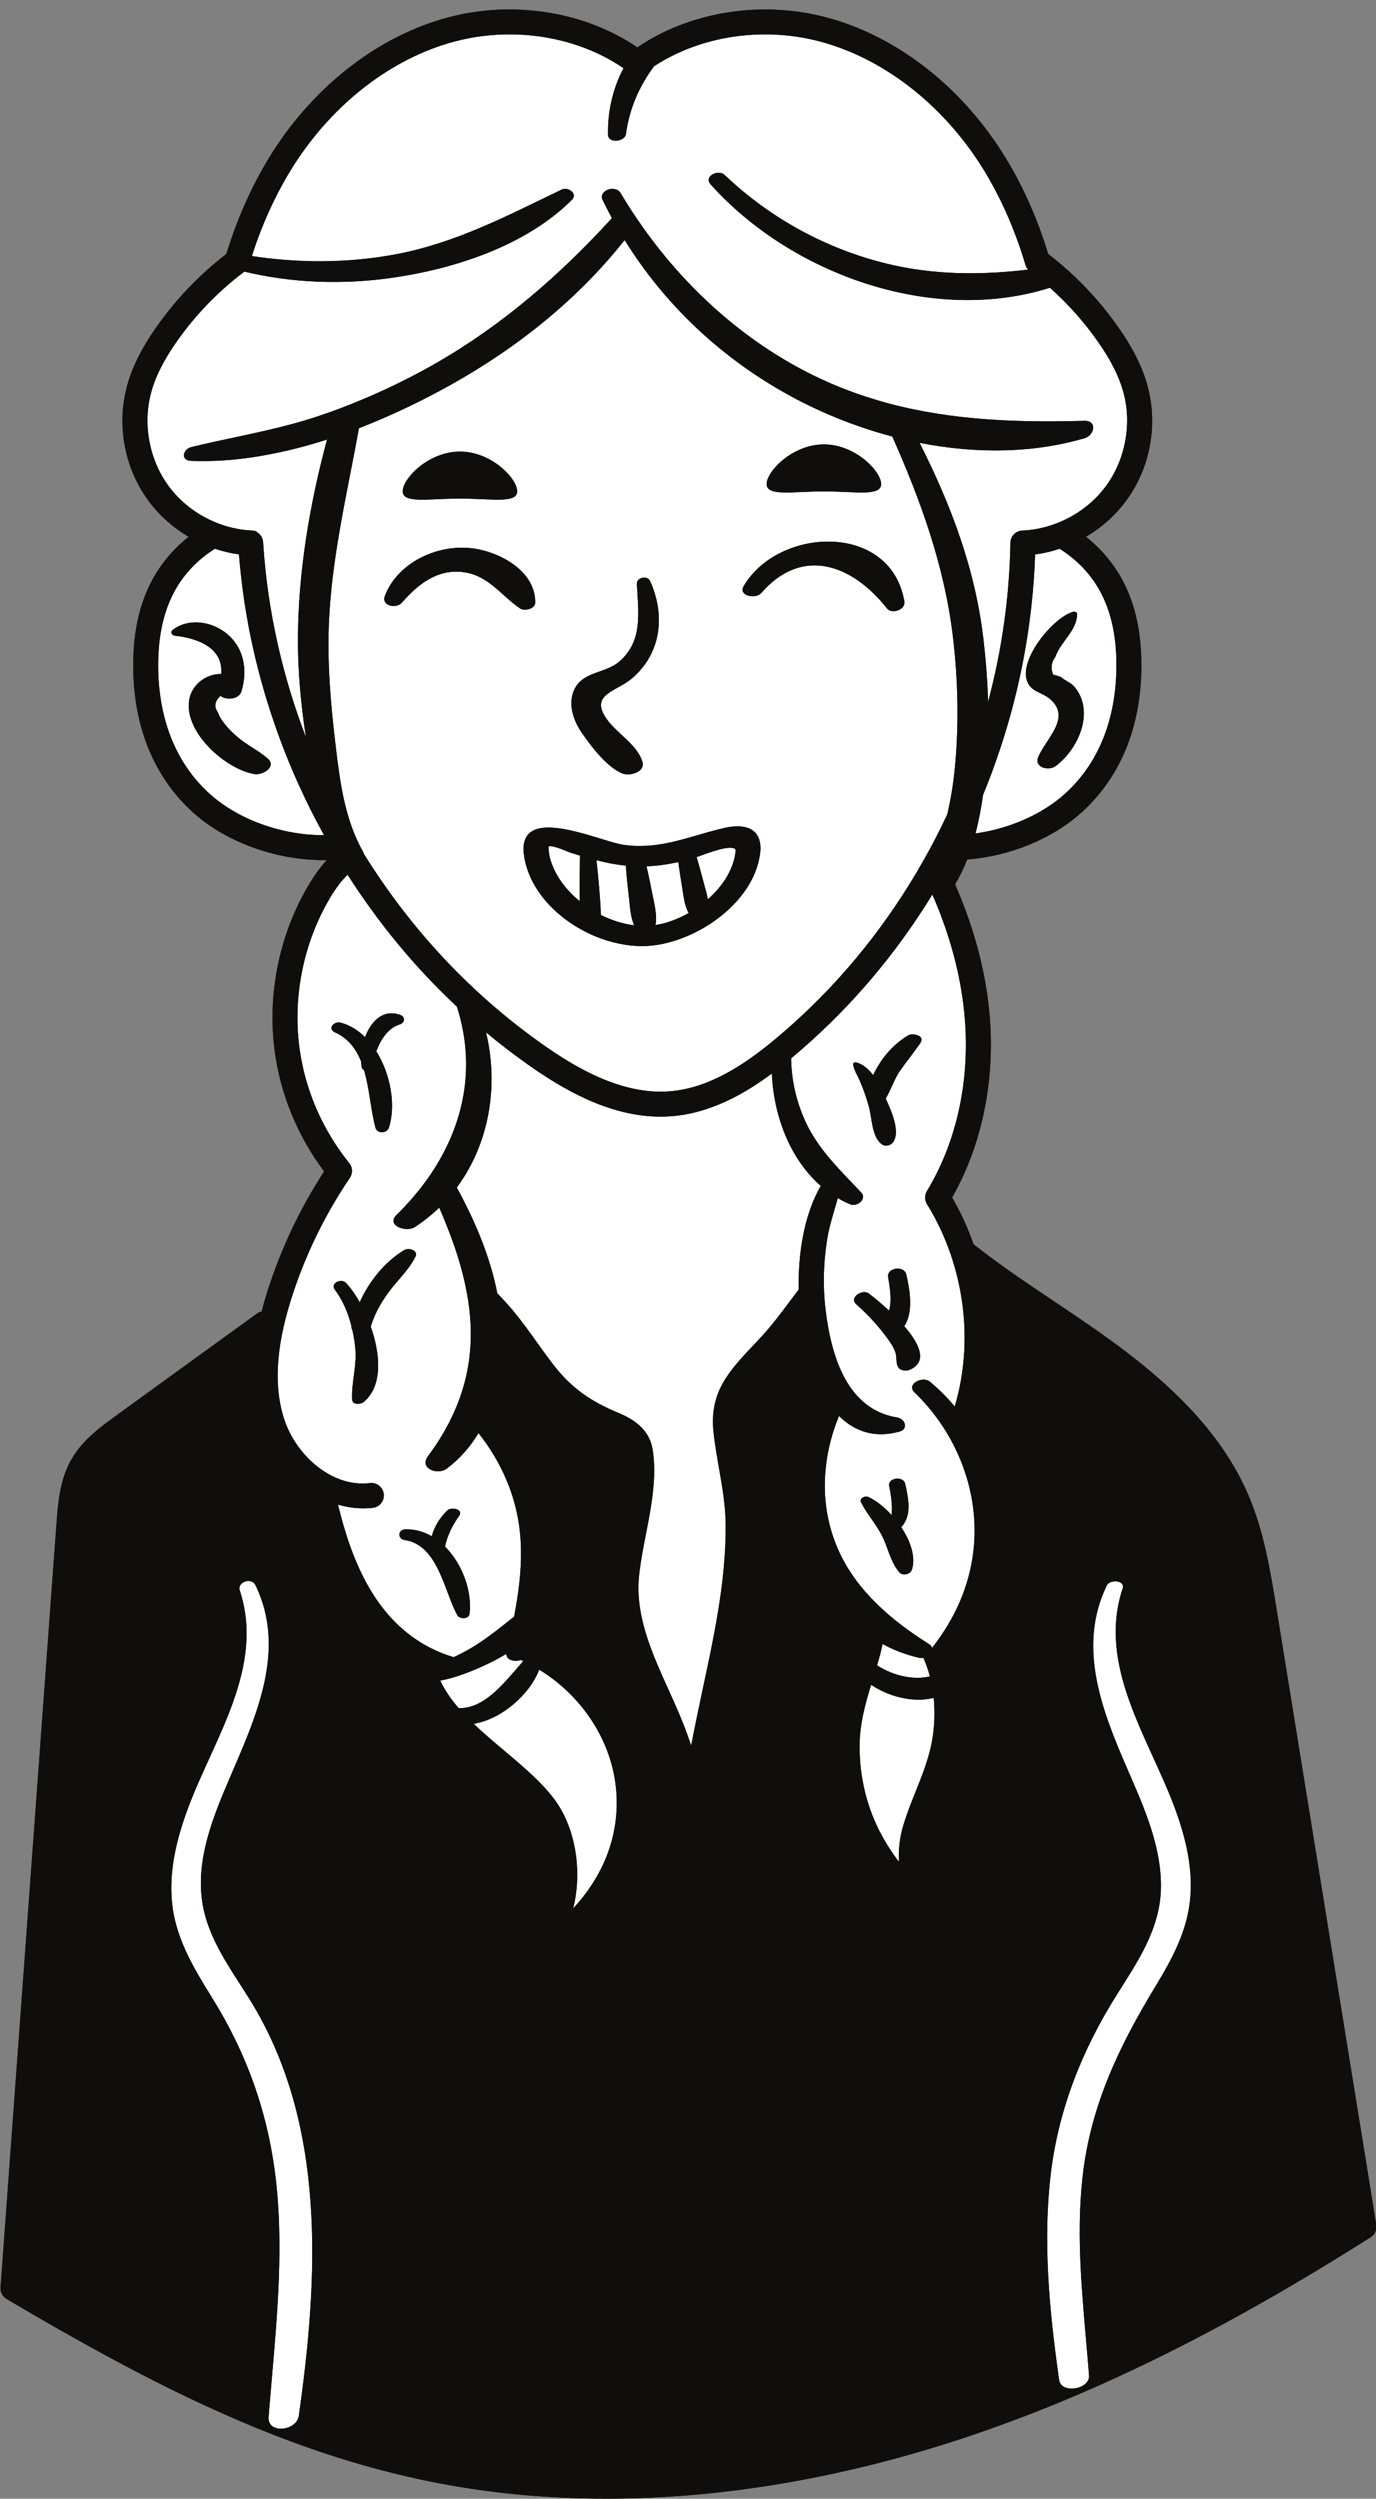
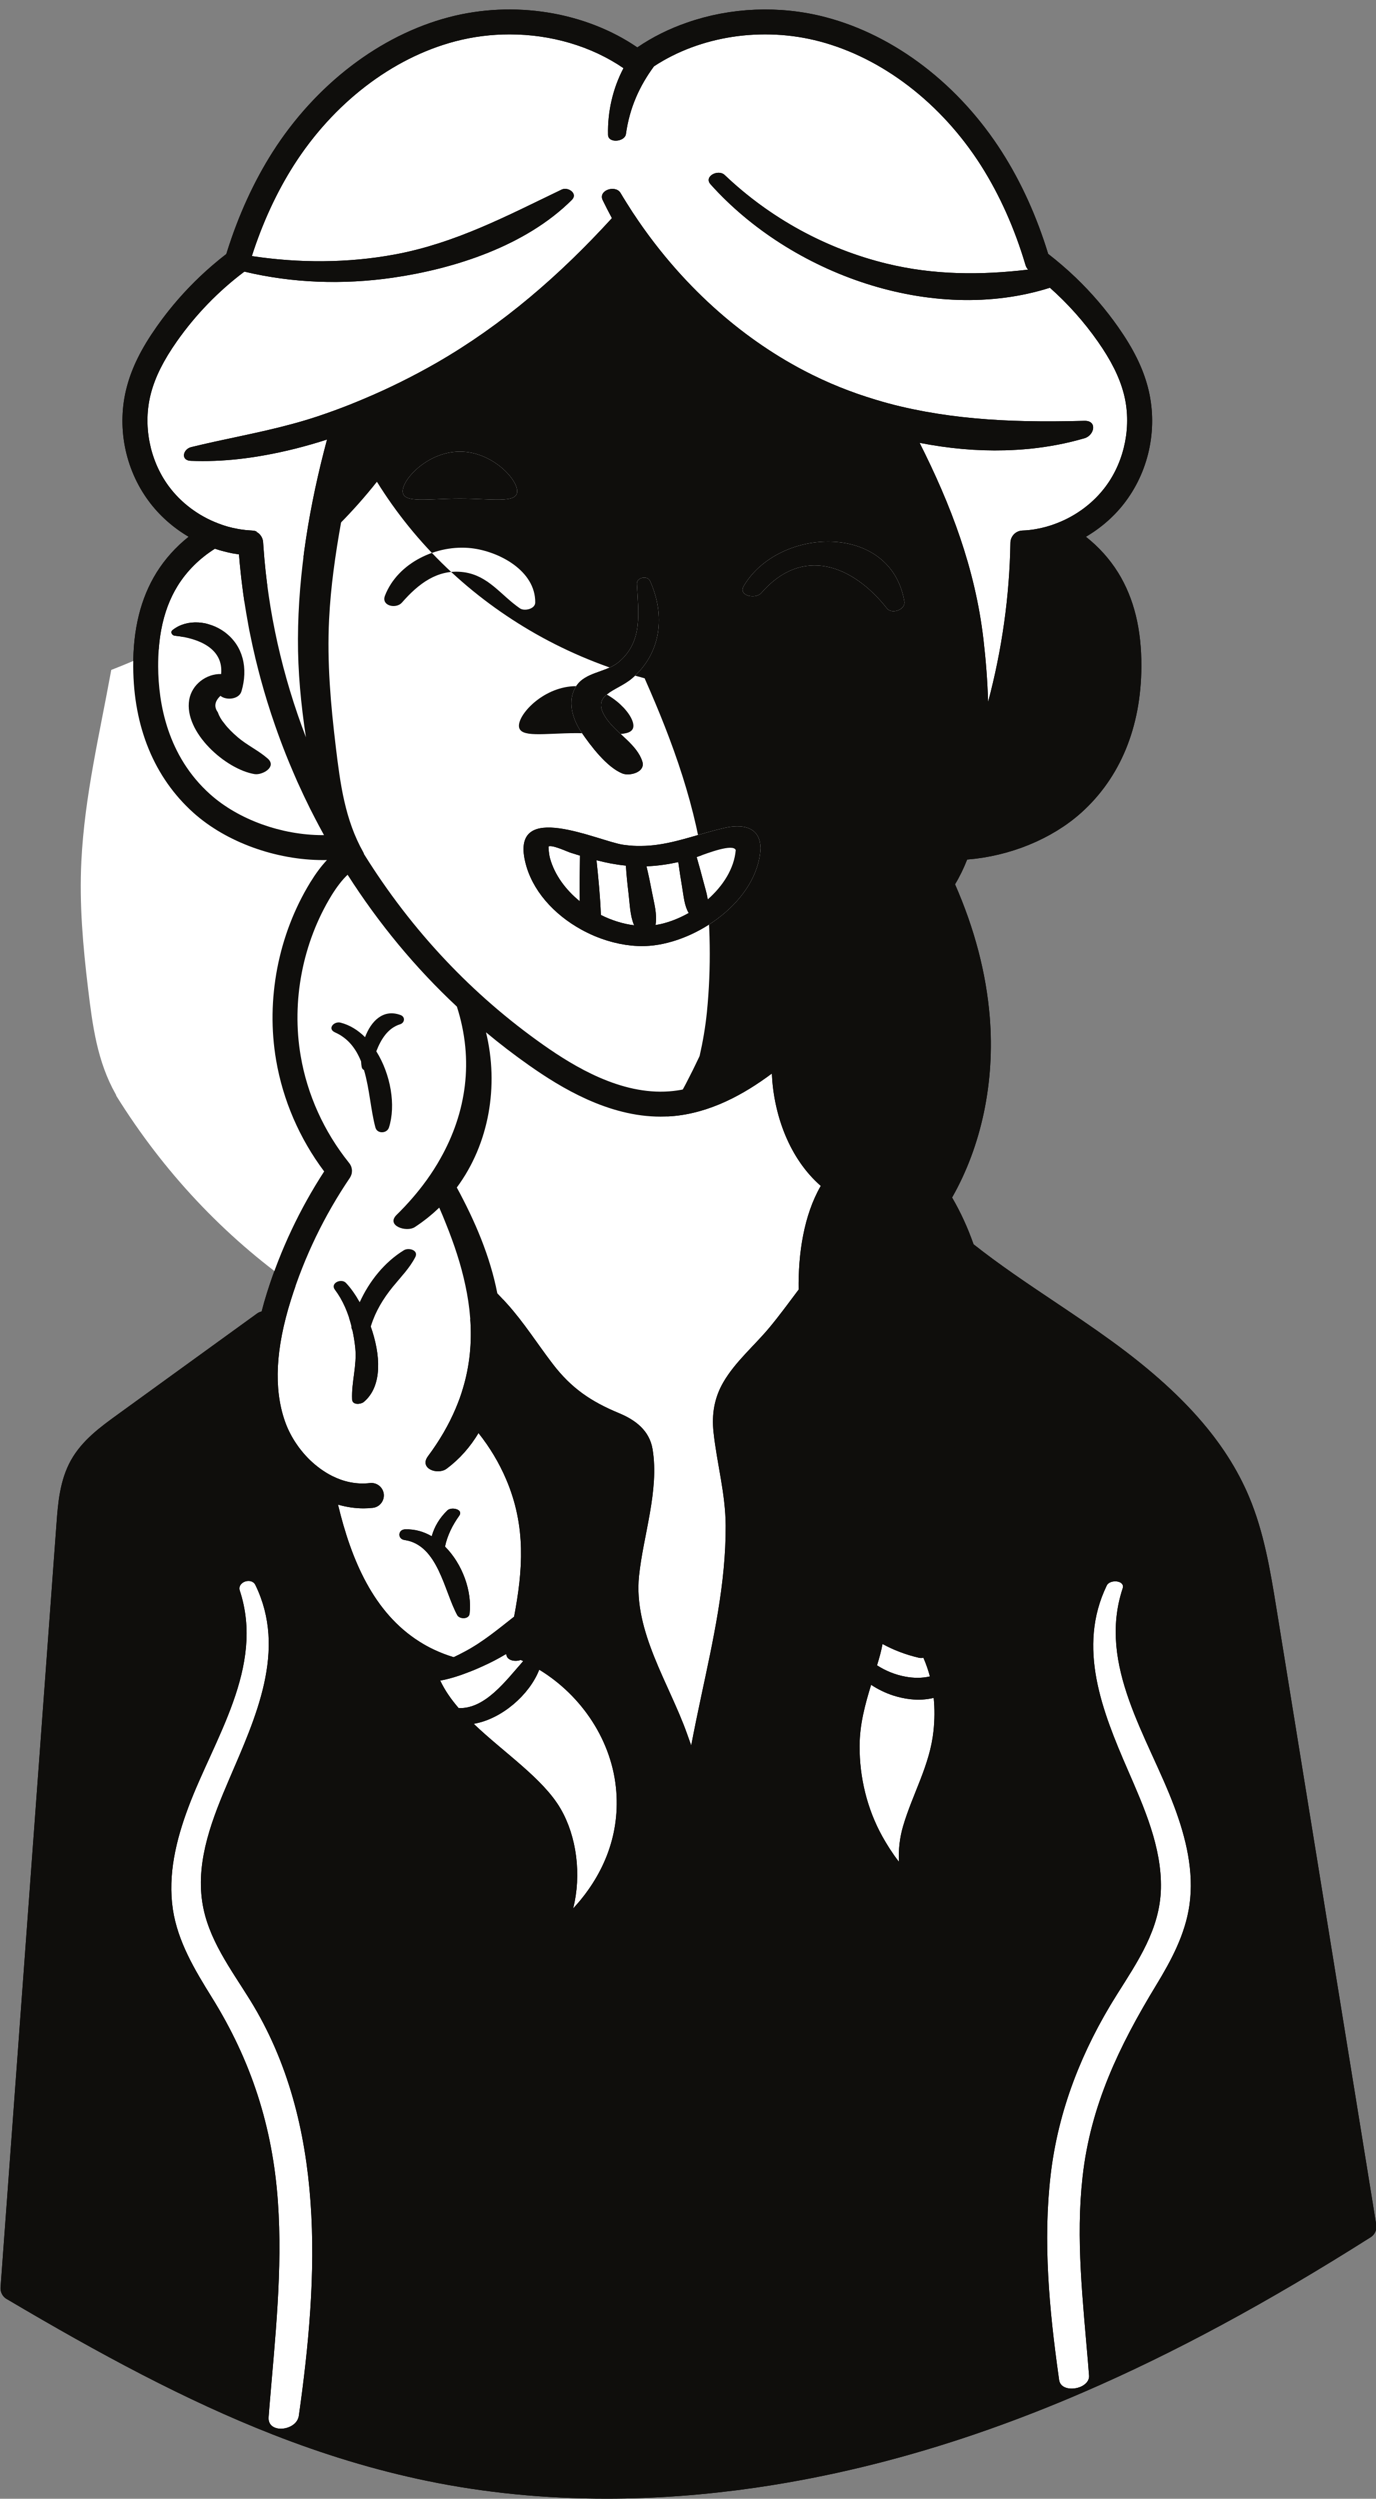
<svg xmlns="http://www.w3.org/2000/svg" height="500.8" preserveAspectRatio="xMidYMid meet" version="1.1" viewBox="-0.1 -1.9 275.8 500.8" width="275.8" zoomAndPan="magnify">
  <rect x="-0.1" y="-1.9" width="275.8" height="500.8" fill="#808080" stroke="none" />
  <g id="surface1">
    <g id="change1_1">
      <path d="m275.75 444.02v-0.03l-0.02-0.11-20.01-123.57c-1.21-7.43-2.47-15.11-5.48-22.26-4.64-11-13.38-20.9-27.5-31.15-3.8-2.77-7.76-5.42-11.59-7.99-5.4-3.62-10.98-7.36-16.12-11.43-1.15-3.3-2.6-6.45-4.3-9.37 5.92-10.4 8.6-23.18 7.55-36.17-0.71-8.77-3.05-17.7-6.96-26.61 0.95-1.56 1.75-3.23 2.43-4.96 8.5-0.67 16.95-4.08 22.87-9.39 7.82-7.03 11.99-17.14 12.05-29.25 0.04-7.53-1.48-13.7-4.65-18.85-0.01 0-0.01-0.01-0.01-0.01-1.68-2.71-3.87-5.15-6.46-7.19 3.14-1.84 5.91-4.29 8.02-7.16 4.81-6.493 6.45-15.032 4.39-22.848-1.02-3.883-2.91-7.703-5.96-12.043-2.5-3.559-5.33-6.852-8.44-9.84-0.93-0.898-1.89-1.769-2.88-2.609-0.87-0.75-1.77-1.481-2.69-2.192-2.29-7.488-5.4-14.359-9.26-20.41-8.62-13.539-21.49-23.387-35.31-27.019-9.26-2.438-19.16-1.969-27.87 1.089-3.53 1.223-6.87 2.879-9.89 4.941 0 0-0.01 0-0.02 0.012-10.47-7.152-24.77-9.473-37.792-6.043-13.809 3.633-26.68 13.48-35.309 27.019-3.762 5.922-6.832 12.633-9.133 19.961-0.047 0.152-0.097 0.313-0.148 0.473-0.781 0.597-1.539 1.207-2.289 1.847-4.43 3.731-8.36 8.012-11.699 12.77-3.051 4.332-4.942 8.16-5.961 12.043-2.059 7.816-0.422 16.355 4.39 22.848 2.11 2.86 4.871 5.32 8.008 7.16-2.57 2.04-4.758 4.48-6.449 7.2-3.18 5.15-4.699 11.32-4.66 18.85 0.058 12.11 4.23 22.22 12.05 29.25 6.61 5.94 16.602 9.5 26.008 9.5 0.262 0 0.512 0 0.774-0.01-1.133 1.2-2.223 2.66-3.321 4.44-6.453 10.52-8.953 23.53-6.871 35.67 1.371 8.03 4.68 15.7 9.629 22.3-4.89 7.53-8.738 15.69-11.437 24.26-0.41 1.3-0.774 2.56-1.09 3.81-0.32 0.07-0.641 0.2-0.922 0.41-5.762 4.17-11.512 8.33-17.262 12.5l-10.789 7.82c-3.277 2.38-7 5.07-9.25 9.09-2.258 4.06-2.597 8.66-2.898 12.71-3.731 50.96-7.461 101.94-11.199 152.9-0.071 0.58 0.058 1.18 0.367 1.67 0.043 0.07 0.082 0.13 0.133 0.19 0.188 0.25 0.43 0.46 0.711 0.63h0.008c18.77 11.1 35.93 20.34 53.289 27.14 10.161 3.98 20.391 7.13 31.043 9.33 11.508 2.37 23.52 3.55 35.88 3.55 9.76 0 19.74-0.74 29.86-2.2 2.05-0.3 4.1-0.62 6.15-0.98 13.43-2.32 27.08-5.91 40.75-10.75 6.24-2.21 12.49-4.66 18.8-7.39 18.16-7.84 36.85-17.93 57.52-31.02 0.03-0.01 0.05-0.03 0.08-0.05h0.01c0.03-0.02 0.06-0.04 0.09-0.07 0.15-0.1 0.29-0.22 0.41-0.35 0.03-0.03 0.07-0.07 0.09-0.11 0.09-0.1 0.16-0.21 0.23-0.33 0.04-0.06 0.07-0.12 0.1-0.19 0.06-0.13 0.11-0.26 0.15-0.4 0.02-0.07 0.04-0.15 0.05-0.22s0.02-0.14 0.03-0.22c0.02-0.19 0.01-0.39-0.02-0.59" fill="#0f0e0c" />
    </g>
    <g id="change2_1">
      <path d="m235.26 360.17c-5.21-13.92-15.46-28.27-10.34-43.72 0.55-1.65-2.57-1.87-3.18-0.59-6.01 12.42-0.9 25.22 4.22 37 3.24 7.46 6.82 15.44 6.63 23.76-0.19 8.13-4.65 14.61-8.83 21.25-6.96 11.05-11.75 23.09-13.27 36.11-1.56 13.3-0.28 27.04 1.58 40.26l0.12 0.87c0.26 1.8 2.65 2.07 4.33 1.34 0.99-0.44 1.74-1.22 1.66-2.24-0.07-0.84-0.13-1.69-0.2-2.53-1.03-12.43-2.49-24.84-1.09-37.32 1.6-14.31 7.35-26.21 14.73-38.36 3.05-5.01 5.85-10.22 6.69-16.11 0.95-6.7-0.71-13.48-3.05-19.72" fill="#fff" />
    </g>
    <g id="change2_2">
      <path d="m43.598 102.99c0.011 0 0.011 0 0.019 0.01 1.262 0.49 2.551 0.86 3.871 1.09 0.211 0.05 0.43 0.08 0.649 0.11 0.019 0.01 0.031 0.01 0.051 0.01 0.691 0.11 1.382 0.18 2.07 0.21 0.062 0 0.109 0 0.172 0.01 0.019 0 0.047 0 0.07 0.01 0.258 0.01 0.52 0.06 0.75 0.16 0.039 0.01 0.07 0.02 0.098 0.04-0.028 0.02-0.059 0.03-0.09 0.04 0.781 0.39 1.32 1.17 1.379 2.08 0.019 0.33 0.043 0.67 0.07 1 0.902 12.93 3.793 25.81 8.512 38.11-1-6.54-1.629-13.14-1.602-19.76 0.051-13.31 2.321-26.86 5.832-39.919-4.179 1.348-8.429 2.438-12.679 3.18-1.692 0.309-3.383 0.551-5.071 0.738-3.211 0.352-6.41 0.481-9.562 0.352-2.098-0.09-1.547-2.34 0.062-2.742 3.301-0.809 6.598-1.508 9.899-2.207 1.73-0.371 3.449-0.742 5.172-1.141 3.418-0.793 6.828-1.672 10.199-2.793 1.219-0.406 2.437-0.828 3.648-1.277 1.922-0.699 3.821-1.461 5.711-2.262 4.949-2.078 9.77-4.469 14.422-7.129 13.4-7.68 24.96-17.762 35.3-29.09-0.64-1.179-1.26-2.39-1.85-3.609-0.96-1.992 2.58-3.121 3.58-1.434 0.37 0.621 0.74 1.243 1.13 1.852 0.8 1.301 1.64 2.582 2.51 3.84 8.51 12.383 19.82 22.941 33.15 29.922 4.7 2.461 9.47 4.359 14.31 5.808 1.66 0.512 3.33 0.961 5.01 1.36 6.55 1.55 13.22 2.382 20.01 2.75 1.7 0.089 3.41 0.152 5.12 0.191 3.86 0.09 7.76 0.051 11.7-0.059 2.69-0.082 2.05 2.899 0.06 3.489-3.55 1.039-7.21 1.73-10.92 2.109-1.66 0.16-3.33 0.27-5 0.313-5.7 0.16-11.47-0.383-17.14-1.5 6.23 12.359 11.14 25.138 12.8 39.408 0.48 4.14 0.81 8.33 0.93 12.52 2.78-10.44 4.29-21.16 4.47-31.85v-0.04c0.02-1.33 1.08-2.41 2.4-2.46 0.87-0.03 1.74-0.12 2.61-0.27 1.43-0.24 2.85-0.63 4.23-1.17 3.95-1.5 7.46-4.138 9.89-7.439 3.86-5.211 5.23-12.34 3.58-18.602-0.87-3.289-2.52-6.609-5.22-10.449-2.77-3.949-5.98-7.539-9.57-10.73-23.64 7.48-51.95-2.782-68.02-20.731-1.43-1.598 1.55-3.09 2.83-1.867 9.06 8.629 20.3 14.797 32.47 17.769 9.49 2.309 18.88 2.321 28.34 1.2-0.24-0.27-0.42-0.59-0.52-0.942-2.18-7.347-5.19-14.058-8.92-19.937-7.96-12.492-19.76-21.551-32.37-24.871-11.43-3.012-23.92-1.082-33.17 5-2.87 3.91-4.88 8.238-5.62 13.57-0.22 1.578-3.55 1.918-3.59 0.16-0.11-4.601 0.95-9.293 3.1-13.359-6.45-4.422-14.57-6.774-22.83-6.774-3.661 0-7.341 0.461-10.923 1.402-12.609 3.32-24.41 12.379-32.359 24.871-3.418 5.386-6.238 11.488-8.379 18.16 9.488 1.437 19.18 1.43 28.66-0.32 12.168-2.262 22.431-7.723 33.451-13.012 1.25-0.602 3.31 0.801 2.03 2.07-9.19 9.168-23.403 13.801-35.981 15.61-9.941 1.421-19.98 1.082-29.66-1.231-5.211 3.922-9.762 8.621-13.52 13.961-2.691 3.84-4.351 7.148-5.211 10.449-1.66 6.262-0.289 13.391 3.571 18.602 2.429 3.301 5.937 5.939 9.879 7.439" fill="#fff" />
    </g>
    <g id="change2_3">
-       <path d="m211.45 151.66c-1.36 1-4.32 0.27-3.45-1.83 1.53-3.68 6.75-7.91 2.34-11.65-1.71-1.44-3.89-1.36-4.64-3.77-1.39-4.42 5.35-12.6 9.3-13.69 0.29-0.08 0.79 0.05 0.79 0.43-0.02 3.38-3.28 5.5-4.36 8.61-0.83 1.08-0.98 2.27-0.43 3.56 0.53 0.12 1.04 0.28 1.55 0.47 0.93 0.83 1.97 1.04 2.82 2.1 4.01 4.97 0.6 12.47-3.92 15.77zm12.22-19.95c0.04-6.57-1.24-11.87-3.91-16.2-1.82-2.94-4.39-5.49-7.47-7.43-0.4 0.14-0.81 0.26-1.21 0.37-0.41 0.12-0.82 0.23-1.23 0.32-0.47 0.11-0.94 0.21-1.41 0.29-0.35 0.06-0.71 0.11-1.07 0.16-0.04 1.2-0.1 2.41-0.17 3.61-0.03 0.5-0.06 0.99-0.1 1.49-0.01 0.26-0.03 0.52-0.06 0.78-0.04 0.62-0.09 1.24-0.15 1.86-0.05 0.6-0.11 1.19-0.18 1.78-0.06 0.7-0.14 1.39-0.23 2.08-0.07 0.64-0.15 1.28-0.24 1.93-0.06 0.48-0.13 0.96-0.2 1.44-0.06 0.42-0.12 0.83-0.19 1.25-0.09 0.6-0.19 1.2-0.29 1.8-0.17 1.07-0.36 2.13-0.57 3.19-0.12 0.63-0.25 1.27-0.38 1.91-0.4 1.95-0.84 3.88-1.33 5.81-0.15 0.6-0.3 1.19-0.46 1.79-0.6 2.27-1.26 4.52-1.98 6.76-0.37 1.16-0.75 2.32-1.16 3.47-0.19 0.57-0.4 1.15-0.61 1.72-0.24 0.69-0.5 1.38-0.76 2.06-0.17 0.46-0.35 0.91-0.53 1.36-0.26 0.69-0.54 1.37-0.83 2.06v0.01c-0.37 2.55-0.85 5.18-1.53 7.76 6.7-0.93 13.29-3.78 17.86-7.88 8.52-7.65 10.35-18.12 10.39-25.55" fill="#fff" />
-     </g>
+       </g>
    <g id="change2_4">
-       <path d="m182.7 312.63c-0.29 0.99-1.84 1.4-2.55 0.58-1.81-2.09-2.28-5.07-3.56-7.5-1.2-2.28-2.98-4.24-4.12-6.54-0.39-0.79 0.83-1.33 1.43-1.06 1.52 0.67 3.22 2 4.73 3.66 0.03-0.69 0.06-1.37 0.02-2.06-0.06-1.27-0.28-2.52-0.52-3.77-0.33-1.68 2.84-2.11 3.21-0.44 0.61 2.84 1.41 6.3-0.77 8.64-0.01 0.01-0.02 0.03-0.04 0.03 1.84 2.75 2.94 5.89 2.17 8.46zm-2.85-40.65c-0.42-0.9-0.16-1.91-0.49-2.86-0.39-1.12-1.12-2.15-1.83-3.11h-0.01c-0.1-0.14-0.21-0.28-0.31-0.42-0.21-0.28-0.43-0.56-0.65-0.83-1.53-1.9-3.25-3.67-5.07-5.29-1.46-1.31 1.28-3.08 2.53-2.14 0.75 0.56 2.35 1.84 4.09 3.44 0.11-0.4 0.19-0.81 0.23-1.25 0.17-1.82-0.13-3.65-0.42-5.43-0.32-1.93 3.19-2.44 3.63-0.56 0.74 3.2 1.47 7.49-0.4 10.37 2.96 3.41 4.84 7.13 1.07 8.74-0.74 0.32-1.99 0.16-2.37-0.66zm-7.64-57.33c-0.47-1.08-1.17-2.09-1.31-3.26-0.03-0.28 0.34-0.42 0.55-0.37 1.39 0.32 2.52 1.33 3.45 2.56 0.29-0.61 0.6-1.17 0.88-1.65 1.51-2.59 3.55-4.73 6.11-6.3 0.91-0.56 3.51 0.01 2.5 1.49-1.31 1.92-2.79 3.72-4.12 5.63-1.15 1.67-1.79 3.79-2.84 5.51v0.01c1.09 2.4 2.99 6.6 1.5 8.72-0.47 0.67-1.47 0.98-2.2 0.49-2.12-1.4-2.03-5.32-2.68-7.6-0.5-1.78-1.1-3.53-1.84-5.23zm14.09 60.38c1.82 1.52 3.48 3.18 4.96 4.96 2.85-9.6 2.62-20.17-0.68-30.1l-0.03-0.09c-0.01-0.02-0.02-0.05-0.02-0.07 0-0.01-0.01-0.02-0.01-0.03-1.23-3.61-2.82-7.01-4.72-10.1-0.04-0.05-0.07-0.11-0.1-0.16-0.05-0.08-0.1-0.16-0.13-0.25-0.34-0.71-0.34-1.56 0.07-2.29 0.01-0.03 0.02-0.05 0.04-0.08 5.92-9.74 8.62-21.98 7.61-34.48-0.6-7.41-2.44-14.97-5.5-22.55-0.32-0.8-0.66-1.61-1.02-2.41-0.51 0.85-1.03 1.68-1.57 2.51-7.3 11.37-16.14 21.43-26.33 29.99-0.13 0.11-0.27 0.22-0.4 0.34 0.06 4.29 0.99 8.51 2.8 12.51 1.57 3.48 3.76 6.31 6.19 9 0.47 0.54 0.97 1.08 1.47 1.61 1.17 1.25 2.39 2.49 3.59 3.77 1.22 1.31-0.85 2.93-2.18 2.37-0.87-0.36-1.71-0.78-2.51-1.25-0.78 2.76-1.7 5.5-2.15 8.32-0.19 1.21-0.34 2.42-0.45 3.63-0.17 1.92-0.24 3.85-0.19 5.78 0.04 1.63 0.16 3.25 0.36 4.87 0.6 4.78 1.77 10.18 4.33 14.37 0.29 0.47 0.59 0.92 0.91 1.35 2.12 2.88 5.05 5 9.11 5.65 1.53 0.24 2.32 2.3 0.44 2.82-5.11 1.42-9.11-0.13-12.13-3.13-3.28 8.04-3.95 16.92-0.78 25.28 1.22 3.23 2.96 6.12 5.04 8.73 1.33 1.65 2.79 3.19 4.35 4.62 1.63 1.52 3.37 2.92 5.18 4.22 1.36 0.99 2.75 1.92 4.16 2.81 0.4 0.25 0.62 0.53 0.72 0.82 0.31-0.4 0.61-0.8 0.91-1.21 4.15-5.65 6.91-12.18 7.49-19.49 0.91-11.36-3.78-22.67-11.93-30.51-1.73-1.66 1.63-3.36 3.1-2.13" fill="#fff" />
-     </g>
+       </g>
    <g id="change2_5">
-       <path d="m177.68 120.04c-6.86-8.71-16.95-12.6-25.2-3.08-1.1 1.27-4.69 0.59-3.51-1.41 7.02-11.9 29.49-12.83 32.2 3.1 0.28 1.65-2.52 2.63-3.49 1.39zm-47.61 67.62c-3.12 0.24-6.46-0.29-9.65-1.44-0.02-0.01-0.03-0.01-0.05-0.02-0.92-0.33-1.83-0.71-2.71-1.15-0.44-0.21-0.87-0.43-1.29-0.67-5.44-3.01-9.89-7.84-11.22-13.63-2.88-12.47 14.59-4.11 19.64-3.34 0.16 0.02 0.32 0.05 0.48 0.06 1.05 0.14 2.07 0.2 3.07 0.18 2.42-0.01 4.73-0.41 7.01-0.97 0.93-0.22 1.85-0.48 2.78-0.74 2.3-0.65 4.62-1.37 7.04-1.92 3.23-0.74 6.85-0.38 7.14 3.62 0 0.03 0 0.07 0.01 0.11 0.02 0.13 0.03 0.28 0.02 0.43-0.6 10.44-12.68 18.74-22.27 19.48zm-37.222-74.88c-5.258-0.71-9.149 2.39-12.391 6.1-1.148 1.31-4.199 0.68-3.398-1.39 2.57-6.65 10.449-10.3 17.308-9.52 5.602 0.64 12.883 4.54 12.813 10.89-0.01 1.3-2.17 1.78-3.05 1.18-3.84-2.63-6.29-6.58-11.282-7.26zm-0.758-24.171c6.34 0 11.47 5.418 11.47 7.95 0 2.519-5.13 1.468-11.47 1.468s-11.473 1.051-11.473-1.468c0-2.532 5.133-7.95 11.473-7.95zm23.3 47.011c1.86-2.88 6-2.71 8.52-4.83 4.94-4.14 3.93-9.96 3.64-15.67-0.06-1.29 2.11-1.75 2.64-0.59 3.11 6.89 2.27 14.48-3.61 19.53-3.14 2.68-8.66 3.17-5.01 8.24 2.05 2.86 6.02 5.03 7.08 8.43 0.67 2.15-2.58 2.98-4.01 2.39-3.14-1.28-6.32-5.51-8.21-8.27-1.78-2.61-2.92-6.31-1.04-9.23zm49.65-48.448c6.34 0 11.47 5.418 11.47 7.937 0 2.532-5.13 1.481-11.47 1.481s-11.48 1.051-11.48-1.481c0-2.519 5.14-7.937 11.48-7.937zm-8.07-10.461c-13.09-7.434-24.02-17.832-31.87-30.5-9.43 11.93-21.58 21.609-34.881 29.027-5.66 3.16-11.879 6.172-18.371 8.684-2.301 12.719-5.348 25.308-5.989 38.318-0.429 8.63 0.321 17.03 1.348 25.59 0.891 7.36 1.82 14.54 5.52 21.1 0.07 0.12 0.121 0.25 0.14 0.36 9.5 15.27 21.602 28.14 35.933 38.23 6.18 4.35 15.53 10.05 25.25 9.31 8.15-0.61 15.35-5.62 20.84-10.14 0.26-0.21 0.52-0.43 0.77-0.64 1.12-0.94 2.23-1.91 3.32-2.89 10.22-9.21 18.91-20.08 25.88-32.36 0.02-0.02 0.03-0.04 0.04-0.07 0.78-1.37 1.47-2.64 2.12-3.86 0.01-0.03 0.03-0.05 0.04-0.08 0.91-1.74 1.78-3.5 2.62-5.28 0.03-0.08 0.07-0.15 0.1-0.23 0.65-2.84 1.15-5.75 1.46-8.79 0.89-8.85 0.71-17.86-0.33-26.68-1.69-14.26-6.46-27.369-12.16-40.22-7.72-2.039-15.14-5.11-21.78-8.879" fill="#fff" />
+       <path d="m177.68 120.04c-6.86-8.71-16.95-12.6-25.2-3.08-1.1 1.27-4.69 0.59-3.51-1.41 7.02-11.9 29.49-12.83 32.2 3.1 0.28 1.65-2.52 2.63-3.49 1.39zm-47.61 67.62c-3.12 0.24-6.46-0.29-9.65-1.44-0.02-0.01-0.03-0.01-0.05-0.02-0.92-0.33-1.83-0.71-2.71-1.15-0.44-0.21-0.87-0.43-1.29-0.67-5.44-3.01-9.89-7.84-11.22-13.63-2.88-12.47 14.59-4.11 19.64-3.34 0.16 0.02 0.32 0.05 0.48 0.06 1.05 0.14 2.07 0.2 3.07 0.18 2.42-0.01 4.73-0.41 7.01-0.97 0.93-0.22 1.85-0.48 2.78-0.74 2.3-0.65 4.62-1.37 7.04-1.92 3.23-0.74 6.85-0.38 7.14 3.62 0 0.03 0 0.07 0.01 0.11 0.02 0.13 0.03 0.28 0.02 0.43-0.6 10.44-12.68 18.74-22.27 19.48zm-37.222-74.88c-5.258-0.71-9.149 2.39-12.391 6.1-1.148 1.31-4.199 0.68-3.398-1.39 2.57-6.65 10.449-10.3 17.308-9.52 5.602 0.64 12.883 4.54 12.813 10.89-0.01 1.3-2.17 1.78-3.05 1.18-3.84-2.63-6.29-6.58-11.282-7.26zm-0.758-24.171c6.34 0 11.47 5.418 11.47 7.95 0 2.519-5.13 1.468-11.47 1.468s-11.473 1.051-11.473-1.468c0-2.532 5.133-7.95 11.473-7.95zm23.3 47.011c1.86-2.88 6-2.71 8.52-4.83 4.94-4.14 3.93-9.96 3.64-15.67-0.06-1.29 2.11-1.75 2.64-0.59 3.11 6.89 2.27 14.48-3.61 19.53-3.14 2.68-8.66 3.17-5.01 8.24 2.05 2.86 6.02 5.03 7.08 8.43 0.67 2.15-2.58 2.98-4.01 2.39-3.14-1.28-6.32-5.51-8.21-8.27-1.78-2.61-2.92-6.31-1.04-9.23zc6.34 0 11.47 5.418 11.47 7.937 0 2.532-5.13 1.481-11.47 1.481s-11.48 1.051-11.48-1.481c0-2.519 5.14-7.937 11.48-7.937zm-8.07-10.461c-13.09-7.434-24.02-17.832-31.87-30.5-9.43 11.93-21.58 21.609-34.881 29.027-5.66 3.16-11.879 6.172-18.371 8.684-2.301 12.719-5.348 25.308-5.989 38.318-0.429 8.63 0.321 17.03 1.348 25.59 0.891 7.36 1.82 14.54 5.52 21.1 0.07 0.12 0.121 0.25 0.14 0.36 9.5 15.27 21.602 28.14 35.933 38.23 6.18 4.35 15.53 10.05 25.25 9.31 8.15-0.61 15.35-5.62 20.84-10.14 0.26-0.21 0.52-0.43 0.77-0.64 1.12-0.94 2.23-1.91 3.32-2.89 10.22-9.21 18.91-20.08 25.88-32.36 0.02-0.02 0.03-0.04 0.04-0.07 0.78-1.37 1.47-2.64 2.12-3.86 0.01-0.03 0.03-0.05 0.04-0.08 0.91-1.74 1.78-3.5 2.62-5.28 0.03-0.08 0.07-0.15 0.1-0.23 0.65-2.84 1.15-5.75 1.46-8.79 0.89-8.85 0.71-17.86-0.33-26.68-1.69-14.26-6.46-27.369-12.16-40.22-7.72-2.039-15.14-5.11-21.78-8.879" fill="#fff" />
    </g>
    <g id="change2_6">
      <path d="m182.38 338.66c-1.18-0.13-2.37-0.4-3.53-0.77-1.55-0.52-3.03-1.24-4.35-2.12-1.21 3.97-2.29 7.88-2.31 12.26-0.03 6.29 1.51 12.65 4.57 18.15 0.87 1.56 1.99 3.36 3.32 5.07-0.13-2.44 0.17-4.94 0.83-7.16 1.91-6.5 5.37-12.2 6.09-19.05 0.24-2.23 0.26-4.46 0.04-6.65-1.48 0.37-3.06 0.44-4.66 0.27" fill="#fff" />
    </g>
    <g id="change2_7">
      <path d="m186.28 334.09c-0.33-1.25-0.75-2.47-1.27-3.66-0.01-0.03-0.02-0.05-0.03-0.08-0.3 0.07-0.62 0.07-0.91 0-2.64-0.62-5.07-1.55-7.28-2.76-0.13 0.71-0.3 1.43-0.49 2.16-0.19 0.71-0.4 1.42-0.61 2.12 1.7 1.1 3.68 1.91 5.71 2.27 1.64 0.31 3.31 0.32 4.88-0.05" fill="#fff" />
    </g>
    <g id="change2_8">
      <path d="m154.6 213.26c-5.54 4.13-12.36 7.96-20.17 8.56-0.71 0.05-1.42 0.08-2.13 0.08-10.49 0-19.99-5.8-26.37-10.29-2.97-2.09-5.84-4.29-8.621-6.61 2.609 10.69 0.648 22.33-5.852 31.1 3.641 6.71 6.66 13.74 8.121 21.21 0.632 0.66 1.252 1.31 1.842 1.97 3.46 3.81 6.16 8.13 9.28 12.2 3.73 4.87 7.68 7.53 13.25 9.84 3.35 1.39 6.13 3.5 6.75 7.25 1.36 8.24-1.89 17.32-2.72 25.41-1.13 11.1 6.04 21.51 9.64 31.64 0.27 0.77 0.55 1.54 0.82 2.31 0.61-3.23 1.28-6.44 1.96-9.65 2.41-11.33 5.01-22.78 4.95-34.42-0.04-6.49-1.76-12.39-2.44-18.75-0.38-3.57 0.16-6.86 1.97-9.98 2.4-4.12 6.16-7.27 9.19-10.9 2.07-2.48 3.96-5.09 5.9-7.66-0.1-7.16 1.03-14.9 4.44-20.79-6.2-5.4-9.43-14.07-9.81-22.52" fill="#fff" />
    </g>
    <g id="change2_9">
      <path d="m139.54 169.87c0.49 1.71 0.96 3.42 1.41 5.14 0.29 1.13 0.64 2.23 0.83 3.33 3.03-2.68 5.27-6.14 5.59-9.87-0.55-1.34-5.54 0.58-7.83 1.4" fill="#fff" />
    </g>
    <g id="change2_10">
      <path d="m135.85 170.88c-2.1 0.46-4.23 0.77-6.37 0.85 0.41 1.68 0.76 3.37 1.08 5.08 0.44 2.31 1.1 4.47 0.73 6.69 2.17-0.33 4.48-1.19 6.65-2.41-0.89-1.52-1.01-3.39-1.33-5.27-0.28-1.64-0.53-3.29-0.76-4.94" fill="#fff" />
    </g>
    <g id="change2_11">
      <path d="m125.35 171.59c-2-0.19-3.96-0.58-5.89-1.08 0.38 3.63 0.75 7.31 0.88 10.97 2.13 1.07 4.41 1.79 6.66 2.07-0.84-1.98-0.86-4.27-1.13-6.47-0.22-1.84-0.41-3.66-0.52-5.49" fill="#fff" />
    </g>
    <g id="change2_12">
      <path d="m107.98 332.74c-1.95 5.04-7.55 9.91-13.132 10.85 6.062 5.8 13.882 10.95 17.402 17 3.25 5.57 4.23 13.27 2.53 20.01 5.79-6.27 9.33-14.22 8.65-23.38-0.75-10.14-6.91-19.28-15.45-24.48" fill="#fff" />
    </g>
    <g id="change2_13">
      <path d="m114.32 169.02c-0.77-0.24-3.73-1.65-4.47-1.28-0.03 0.01 0.02 1.39 0.3 2.4 0.91 3.29 3.11 6.28 5.95 8.59-0.06-3.05 0.01-6.12 0.05-9.14-0.61-0.19-1.22-0.38-1.83-0.57" fill="#fff" />
    </g>
    <g id="change2_14">
      <path d="m104.77 331.02c-0.17-0.09-0.34-0.16-0.52-0.23-1.1 0.43-2.81 0.09-2.85-1.11-0.04-0.01-0.09-0.03-0.14-0.04-1.502 0.91-3.061 1.71-4.561 2.38-0.551 0.26-1.09 0.49-1.609 0.71-0.973 0.4-3.473 1.43-5.942 1.99-0.339 0.08-0.671 0.14-1.011 0.2 0.902 1.94 2.183 3.77 3.691 5.52 5.34 0.21 9.512-5.56 12.942-9.42" fill="#fff" />
    </g>
    <g id="change2_15">
      <path d="m80.988 306.75c-1.468-0.21-1.34-2.1 0.121-2.14 1.93-0.06 3.719 0.46 5.321 1.39 0.558-1.97 1.59-3.69 3.148-5.19 0.809-0.77 3.301-0.21 2.352 1.1-1.321 1.84-2.371 3.94-2.832 6.16 3.48 3.47 5.461 8.95 4.922 13.46-0.133 1.14-2.012 1.12-2.473 0.27-2.641-4.85-3.848-14.07-10.559-15.05zm-2.34-50.76c-1.929 2.37-3.492 4.94-4.398 7.88-0.012 0.03-0.023 0.06-0.043 0.09 1.973 5.57 2.43 11.92-1.387 15.12-0.621 0.51-2.293 0.66-2.343-0.5-0.157-3.47 0.992-6.75 0.632-10.32-0.121-1.19-0.312-2.4-0.582-3.61-0.14-0.19-0.199-0.43-0.168-0.72-0.671-2.65-1.742-5.22-3.339-7.34-0.993-1.32 1.277-2.35 2.218-1.37 0.93 0.97 1.879 2.31 2.762 3.87 1.918-4.22 4.969-8.03 8.859-10.42 0.95-0.58 3-0.02 2.278 1.39-1.149 2.23-2.918 4-4.489 5.93zm-11.601-50.98c-1.598-0.72-0.219-2.29 1.121-1.95 1.852 0.48 3.5 1.51 4.902 2.91 1.18-3.17 3.618-5.74 7.129-4.43 0.969 0.36 0.848 1.55-0.109 1.85-2.453 0.76-3.84 3.02-4.762 5.41v0.01c2.879 4.59 3.961 10.84 2.531 15.27-0.402 1.23-2.351 1.3-2.703 0.02-0.929-3.35-1.168-7.73-2.297-11.54-0.23-0.11-0.41-0.31-0.461-0.59-0.07-0.36-0.109-0.74-0.128-1.14-1.012-2.52-2.571-4.64-5.223-5.82zm25.891 124.17c3.71-1.95 6.781-4.54 10.002-7.06 1.76-9.27 2.44-18.09-1.58-27.51-1.43-3.36-3.313-6.47-5.551-9.29-1.641 2.74-3.75 5.18-6.391 7.14-1.82 1.34-5.57-0.04-3.738-2.5 2.289-3.08 4.148-6.25 5.547-9.56 0.57-1.34 1.07-2.7 1.472-4.09 1.321-4.41 1.828-9.07 1.438-14.07-0.168-2.21-0.5-4.39-0.969-6.55-0.879-4.19-2.262-8.28-3.871-12.29-0.43-1.1-0.891-2.19-1.359-3.27-1.481 1.43-3.11 2.74-4.899 3.91-1.691 1.1-5.851-0.3-3.641-2.46 2.25-2.21 4.27-4.54 6.032-6.99 1-1.39 1.918-2.82 2.738-4.29 5.191-9.19 6.77-19.66 3.309-30.45-8.297-7.75-15.629-16.6-21.907-26.43-1.07 1.01-2.121 2.37-3.203 4.11-5.82 9.5-8.078 21.24-6.199 32.21 1.32 7.75 4.66 15.14 9.652 21.37 0.02 0.03 0.047 0.06 0.067 0.09 0.101 0.12 0.183 0.24 0.242 0.36 0.008 0.02 0.019 0.03 0.027 0.05 0.063 0.11 0.114 0.22 0.153 0.33 0 0.01 0 0.02 0.011 0.03 0.039 0.13 0.067 0.26 0.086 0.39 0.032 0.13 0.043 0.27 0.043 0.41 0 0.12-0.011 0.24-0.031 0.36-0.012 0.12-0.039 0.24-0.078 0.36-0.031 0.1-0.063 0.19-0.113 0.29-0.047 0.11-0.098 0.21-0.157 0.31-0.023 0.03-0.031 0.05-0.05 0.08-5.114 7.55-9.082 15.78-11.813 24.46-3.07 9.79-3.469 17.72-1.23 24.23 0.972 2.84 2.742 5.62 5.031 7.85 1.32 1.27 2.801 2.36 4.398 3.18 2.352 1.19 4.953 1.77 7.633 1.45 1.367-0.16 2.609 0.81 2.781 2.18 0.157 1.37-0.812 2.62-2.183 2.78-0.61 0.07-1.239 0.11-1.867 0.11-1.653 0-3.383-0.25-5.122-0.75 2.661 11.11 7.129 21.66 16.321 27.46 0.879 0.56 1.789 1.07 2.758 1.53 1.281 0.62 2.652 1.15 4.101 1.59 0.711-0.34 1.422-0.69 2.11-1.06" fill="#fff" />
    </g>
    <g id="change2_16">
      <path d="m34.93 125.51c-0.403-0.04-0.75-0.44-0.672-0.81 0.031-0.11 0.101-0.22 0.211-0.31 2.98-2.37 7.418-1.85 10.429 0.36 1.899 1.4 3.071 3.22 3.61 5.23 0.582 2.11 0.461 4.43-0.211 6.68-0.488 1.64-3.09 1.85-4.207 0.9-1.152 1.09-1.332 2.18-0.543 3.27 0.281 0.8 0.711 1.54 1.262 2.19 0.75 1.03 1.75 1.98 2.711 2.81 1.886 1.63 4.168 2.66 6.039 4.3 1.91 1.69-1.11 3.37-2.629 3.12-5.782-0.95-14.192-8.38-13.11-14.88 0.528-3.14 3.489-5.26 6.407-5.18 0.472-5.07-4.379-7.16-9.297-7.68zm7.058 31.75c5.731 5.14 14.399 8.22 22.582 8.22h0.27c-0.363-0.66-0.723-1.32-1.07-1.98-0.27-0.51-0.543-1.02-0.801-1.53-0.313-0.59-0.61-1.19-0.91-1.78-0.289-0.6-0.582-1.19-0.871-1.79-0.29-0.6-0.579-1.2-0.848-1.8-0.293-0.62-0.582-1.25-0.863-1.87-0.227-0.51-0.45-1.03-0.668-1.54-0.301-0.68-0.59-1.37-0.871-2.05-0.258-0.61-0.508-1.23-0.75-1.84-0.188-0.49-0.391-0.98-0.571-1.47-0.347-0.9-0.687-1.81-1.008-2.71-0.211-0.58-0.421-1.17-0.621-1.75-1.05-3.03-2-6.08-2.832-9.16-0.336-1.24-0.656-2.48-0.957-3.73-0.09-0.36-0.179-0.71-0.25-1.07-0.07-0.28-0.14-0.57-0.199-0.85-0.152-0.64-0.293-1.28-0.422-1.92-0.16-0.74-0.308-1.48-0.461-2.22-0.097-0.54-0.211-1.09-0.297-1.63-0.113-0.59-0.211-1.17-0.312-1.76-0.231-1.35-0.438-2.7-0.621-4.05-0.09-0.64-0.168-1.29-0.25-1.94-0.047-0.36-0.09-0.72-0.129-1.08-0.039-0.37-0.09-0.74-0.121-1.11-0.129-1.21-0.25-2.43-0.34-3.64-0.258-0.04-0.508-0.07-0.758-0.12-0.23-0.03-0.449-0.07-0.672-0.11-0.289-0.06-0.57-0.12-0.847-0.19-0.211-0.04-0.411-0.09-0.622-0.15-0.648-0.16-1.289-0.35-1.929-0.56-3.071 1.93-5.629 4.48-7.461 7.43-1.578 2.56-2.668 5.47-3.289 8.79-0.43 2.27-0.629 4.74-0.621 7.41 0.039 7.43 1.879 17.9 10.39 25.55" fill="#fff" />
    </g>
    <g id="change2_17">
      <path d="m40.43 379.24c-1.262-8.53 2.14-16.92 5.429-24.6 5.27-12.28 11.61-25.79 5.219-38.89-0.769-1.57-3.691-0.61-3.109 1.16 5.039 15.33-5.192 29.68-10.332 43.45-2.43 6.49-4.129 13.45-3.09 20.41 0.973 6.46 4.391 12.14 7.781 17.6 7.922 12.71 12.211 25.98 13.27 40.94 0.972 13.77-0.559 27.38-1.692 41.08-0.058 0.72-0.109 1.43-0.168 2.15-0.09 1.13 0.481 1.82 1.309 2.13 1.59 0.6 4.141-0.22 4.66-2.03 0.043-0.11 0.063-0.22 0.082-0.34 3.949-27.8 5.59-58.55-9.769-83.35-3.84-6.2-8.5-12.3-9.59-19.71" fill="#fff" />
    </g>
    <g id="change1_2">
      <path d="m216.52 476.45c-1.68 0.73-4.07 0.46-4.33-1.34l-0.12-0.87c-1.86-13.22-3.14-26.96-1.58-40.26 1.52-13.02 6.31-25.06 13.27-36.11 4.18-6.64 8.64-13.12 8.83-21.25 0.19-8.32-3.39-16.3-6.63-23.76-5.12-11.78-10.23-24.58-4.22-37 0.61-1.28 3.73-1.06 3.18 0.59-5.12 15.45 5.13 29.8 10.34 43.72 2.34 6.24 4 13.02 3.05 19.72-0.84 5.89-3.64 11.1-6.69 16.11-7.38 12.15-13.13 24.05-14.73 38.36-1.4 12.48 0.06 24.89 1.09 37.32 0.07 0.84 0.13 1.69 0.2 2.53 0.08 1.02-0.67 1.8-1.66 2.24zm-161.47 8.22c-0.828-0.31-1.399-1-1.309-2.13 0.059-0.72 0.11-1.43 0.168-2.15 1.133-13.7 2.664-27.31 1.692-41.08-1.059-14.96-5.348-28.23-13.27-40.94-3.39-5.46-6.808-11.14-7.781-17.6-1.039-6.96 0.66-13.92 3.09-20.41 5.14-13.77 15.371-28.12 10.332-43.45-0.582-1.77 2.34-2.73 3.109-1.16 6.391 13.1 0.051 26.61-5.219 38.89-3.289 7.68-6.691 16.07-5.429 24.6 1.09 7.41 5.75 13.51 9.59 19.71 15.359 24.8 13.718 55.55 9.769 83.35-0.019 0.12-0.039 0.23-0.082 0.34-0.519 1.81-3.07 2.63-4.66 2.03zm3.16-226.04c2.731-8.68 6.699-16.91 11.813-24.46 0.019-0.03 0.027-0.05 0.05-0.08 0.059-0.1 0.11-0.2 0.157-0.31 0.05-0.1 0.082-0.19 0.113-0.29 0.039-0.12 0.066-0.24 0.078-0.36 0.02-0.12 0.031-0.24 0.031-0.36 0-0.14-0.011-0.28-0.043-0.41-0.019-0.13-0.047-0.26-0.086-0.39-0.011-0.01-0.011-0.02-0.011-0.03-0.039-0.11-0.09-0.22-0.153-0.33-0.008-0.02-0.019-0.03-0.027-0.05-0.059-0.12-0.141-0.24-0.242-0.36-0.02-0.03-0.047-0.06-0.067-0.09-4.992-6.23-8.332-13.62-9.652-21.37-1.879-10.97 0.379-22.71 6.199-32.21 1.082-1.74 2.133-3.1 3.203-4.11 6.278 9.83 13.61 18.68 21.907 26.43 3.461 10.79 1.882 21.26-3.309 30.45-0.82 1.47-1.738 2.9-2.738 4.29-1.762 2.45-3.782 4.78-6.032 6.99-2.21 2.16 1.95 3.56 3.641 2.46 1.789-1.17 3.418-2.48 4.899-3.91 0.468 1.08 0.929 2.17 1.359 3.27 1.609 4.01 2.992 8.1 3.871 12.29 0.469 2.16 0.801 4.34 0.969 6.55 0.39 5-0.117 9.66-1.438 14.07-0.402 1.39-0.902 2.75-1.472 4.09-1.399 3.31-3.258 6.48-5.547 9.56-1.832 2.46 1.918 3.84 3.738 2.5 2.641-1.96 4.75-4.4 6.391-7.14 2.238 2.82 4.121 5.93 5.551 9.29 4.02 9.42 3.34 18.24 1.58 27.51-3.221 2.52-6.292 5.11-10.002 7.06-0.688 0.37-1.399 0.72-2.11 1.06-1.449-0.44-2.82-0.97-4.101-1.59-0.969-0.46-1.879-0.97-2.758-1.53-9.192-5.8-13.66-16.35-16.321-27.46 1.739 0.5 3.469 0.75 5.122 0.75 0.628 0 1.257-0.04 1.867-0.11 1.371-0.16 2.34-1.41 2.183-2.78-0.172-1.37-1.414-2.34-2.781-2.18-2.68 0.32-5.281-0.26-7.633-1.45-1.597-0.82-3.078-1.91-4.398-3.18-2.289-2.23-4.059-5.01-5.031-7.85-2.239-6.51-1.84-14.44 1.23-24.23zm1.41-132.52c-0.027 6.62 0.602 13.22 1.602 19.76-4.719-12.3-7.61-25.18-8.512-38.11-0.027-0.33-0.051-0.67-0.07-1-0.059-0.91-0.598-1.69-1.379-2.08 0.031-0.01 0.062-0.02 0.09-0.04-0.028-0.02-0.059-0.03-0.098-0.04-0.23-0.1-0.492-0.15-0.75-0.16-0.023-0.01-0.051-0.01-0.07-0.01-0.063-0.01-0.11-0.01-0.172-0.01-0.688-0.03-1.379-0.1-2.07-0.21-0.02 0-0.032 0-0.051-0.01-0.219-0.03-0.438-0.06-0.649-0.11-1.32-0.23-2.609-0.6-3.871-1.09-0.008-0.01-0.008-0.01-0.019-0.01-3.942-1.5-7.45-4.138-9.879-7.439-3.86-5.211-5.231-12.34-3.571-18.602 0.86-3.301 2.52-6.609 5.211-10.449 3.758-5.34 8.309-10.039 13.52-13.961 9.68 2.313 19.719 2.652 29.66 1.231 12.578-1.809 26.791-6.442 35.981-15.61 1.28-1.269-0.78-2.672-2.03-2.07-11.02 5.289-21.283 10.75-33.451 13.012-9.48 1.75-19.172 1.757-28.66 0.32 2.141-6.672 4.961-12.774 8.379-18.16 7.949-12.492 19.75-21.551 32.359-24.871 3.582-0.942 7.262-1.403 10.923-1.403 8.26 0 16.38 2.352 22.83 6.774-2.15 4.066-3.21 8.758-3.1 13.359 0.04 1.758 3.37 1.418 3.59-0.16 0.74-5.332 2.75-9.66 5.62-13.57 9.25-6.082 21.74-8.012 33.17-5 12.61 3.32 24.41 12.379 32.37 24.871 3.73 5.879 6.74 12.59 8.92 19.937 0.1 0.352 0.28 0.672 0.52 0.942-9.46 1.121-18.85 1.109-28.34-1.2-12.17-2.972-23.41-9.14-32.47-17.769-1.28-1.223-4.26 0.269-2.83 1.867 16.07 17.949 44.38 28.211 68.02 20.731 3.59 3.191 6.8 6.781 9.57 10.73 2.7 3.84 4.35 7.16 5.22 10.449 1.65 6.262 0.28 13.391-3.58 18.602-2.43 3.301-5.94 5.939-9.89 7.439-1.38 0.54-2.8 0.93-4.23 1.17-0.87 0.15-1.74 0.24-2.61 0.27-1.32 0.05-2.38 1.13-2.4 2.46v0.04c-0.18 10.69-1.69 21.41-4.47 31.85-0.12-4.19-0.45-8.38-0.93-12.52-1.66-14.27-6.57-27.049-12.8-39.408 5.67 1.117 11.44 1.66 17.14 1.5 1.67-0.043 3.34-0.153 5-0.313 3.71-0.379 7.37-1.07 10.92-2.109 1.99-0.59 2.63-3.571-0.06-3.489-3.94 0.11-7.84 0.149-11.7 0.059-1.71-0.039-3.42-0.102-5.12-0.191-6.79-0.368-13.46-1.2-20.01-2.75-1.68-0.399-3.35-0.848-5.01-1.36-4.84-1.449-9.61-3.347-14.31-5.808-13.33-6.981-24.64-17.539-33.15-29.922-0.87-1.258-1.71-2.539-2.51-3.84-0.39-0.609-0.76-1.231-1.13-1.852-1-1.687-4.54-0.558-3.58 1.434 0.59 1.219 1.21 2.43 1.85 3.609-10.34 11.328-21.9 21.41-35.3 29.09-4.652 2.66-9.473 5.051-14.422 7.129-1.89 0.801-3.789 1.563-5.711 2.262-1.211 0.449-2.429 0.871-3.648 1.277-3.371 1.121-6.781 2-10.199 2.793-1.723 0.399-3.442 0.77-5.172 1.141-3.301 0.699-6.598 1.398-9.899 2.207-1.609 0.402-2.16 2.652-0.062 2.742 3.152 0.129 6.351 0 9.562-0.352 1.688-0.187 3.379-0.429 5.071-0.738 4.25-0.742 8.5-1.832 12.679-3.18-3.511 13.059-5.781 26.609-5.832 39.919zm4.953 39.37c-8.183 0-16.851-3.08-22.582-8.22-8.511-7.65-10.351-18.12-10.39-25.55-0.008-2.67 0.191-5.14 0.621-7.41 0.621-3.32 1.711-6.23 3.289-8.79 1.832-2.95 4.39-5.5 7.461-7.43 0.64 0.21 1.281 0.4 1.929 0.56 0.211 0.06 0.411 0.11 0.622 0.15 0.277 0.07 0.558 0.13 0.847 0.19 0.223 0.04 0.442 0.08 0.672 0.11 0.25 0.05 0.5 0.08 0.758 0.12 0.09 1.21 0.211 2.43 0.34 3.64 0.031 0.37 0.082 0.74 0.121 1.11 0.039 0.36 0.082 0.72 0.129 1.08 0.082 0.65 0.16 1.3 0.25 1.94 0.183 1.35 0.39 2.7 0.621 4.05 0.101 0.59 0.199 1.17 0.312 1.76 0.086 0.54 0.2 1.09 0.297 1.63 0.153 0.74 0.301 1.48 0.461 2.22 0.129 0.64 0.27 1.28 0.422 1.92 0.059 0.28 0.129 0.57 0.199 0.85 0.071 0.36 0.16 0.71 0.25 1.07 0.301 1.25 0.621 2.49 0.957 3.73 0.832 3.08 1.782 6.13 2.832 9.16 0.2 0.58 0.41 1.17 0.621 1.75 0.321 0.9 0.661 1.81 1.008 2.71 0.18 0.49 0.383 0.98 0.571 1.47 0.242 0.61 0.492 1.23 0.75 1.84 0.281 0.68 0.57 1.37 0.871 2.05 0.218 0.51 0.441 1.03 0.668 1.54 0.281 0.62 0.57 1.25 0.863 1.87 0.269 0.6 0.558 1.2 0.848 1.8 0.289 0.6 0.582 1.19 0.871 1.79 0.3 0.59 0.597 1.19 0.91 1.78 0.258 0.51 0.531 1.02 0.801 1.53 0.347 0.66 0.707 1.32 1.07 1.98h-0.27zm155.19-49.97c2.67 4.33 3.95 9.63 3.91 16.2-0.04 7.43-1.87 17.9-10.39 25.55-4.57 4.1-11.16 6.95-17.86 7.88 0.68-2.58 1.16-5.21 1.53-7.76v-0.01c0.29-0.69 0.57-1.37 0.83-2.06 0.18-0.45 0.36-0.9 0.53-1.36 0.26-0.68 0.52-1.37 0.76-2.06 0.21-0.57 0.42-1.15 0.61-1.72 0.41-1.15 0.79-2.31 1.16-3.47 0.72-2.24 1.38-4.49 1.98-6.76 0.16-0.6 0.31-1.19 0.46-1.79 0.49-1.93 0.93-3.86 1.33-5.81 0.13-0.64 0.26-1.28 0.38-1.91 0.21-1.06 0.4-2.12 0.57-3.19 0.1-0.6 0.2-1.2 0.29-1.8 0.07-0.42 0.13-0.83 0.19-1.25 0.07-0.48 0.14-0.96 0.2-1.44 0.09-0.65 0.17-1.29 0.24-1.93 0.09-0.69 0.17-1.38 0.23-2.08 0.07-0.59 0.13-1.18 0.18-1.78 0.06-0.62 0.11-1.24 0.15-1.86 0.03-0.26 0.05-0.52 0.06-0.78 0.04-0.5 0.07-0.99 0.1-1.49 0.07-1.2 0.13-2.41 0.17-3.61 0.36-0.05 0.72-0.1 1.07-0.16 0.47-0.08 0.94-0.18 1.41-0.29 0.41-0.09 0.82-0.2 1.23-0.32 0.4-0.11 0.81-0.23 1.21-0.37 3.08 1.94 5.65 4.49 7.47 7.43zm-28.52 36.98c-0.31 3.04-0.81 5.95-1.46 8.79-0.03 0.08-0.07 0.15-0.1 0.23-0.84 1.78-1.71 3.54-2.62 5.28-0.01 0.03-0.03 0.05-0.04 0.08-0.65 1.22-1.34 2.49-2.12 3.86-0.01 0.03-0.02 0.05-0.04 0.07-6.97 12.28-15.66 23.15-25.88 32.36-1.09 0.98-2.2 1.95-3.32 2.89-0.25 0.21-0.51 0.43-0.77 0.64-5.49 4.52-12.69 9.53-20.84 10.14-9.72 0.74-19.07-4.96-25.25-9.31-14.331-10.09-26.433-22.96-35.933-38.23-0.019-0.11-0.07-0.24-0.14-0.36-3.7-6.56-4.629-13.74-5.52-21.1-1.027-8.56-1.777-16.96-1.348-25.59 0.641-13.01 3.688-25.599 5.989-38.318 6.492-2.512 12.711-5.524 18.371-8.684 13.301-7.418 25.451-17.097 34.881-29.027 7.85 12.668 18.78 23.066 31.87 30.5 6.64 3.769 14.06 6.84 21.78 8.879 5.7 12.851 10.47 25.96 12.16 40.22 1.04 8.82 1.22 17.83 0.33 26.68zm2.05 49.85c1.01 12.5-1.69 24.74-7.61 34.48-0.02 0.03-0.03 0.05-0.04 0.08-0.41 0.73-0.41 1.58-0.07 2.29 0.03 0.09 0.08 0.17 0.13 0.25 0.03 0.05 0.06 0.11 0.1 0.16 1.9 3.09 3.49 6.49 4.72 10.1 0 0.01 0.01 0.02 0.01 0.03 0 0.02 0.01 0.05 0.02 0.07l0.03 0.09c3.3 9.93 3.53 20.5 0.68 30.1-1.48-1.78-3.14-3.44-4.96-4.96-1.47-1.23-4.83 0.47-3.1 2.13 8.15 7.84 12.84 19.15 11.93 30.51-0.58 7.31-3.34 13.84-7.49 19.49-0.3 0.41-0.6 0.81-0.91 1.21-0.1-0.29-0.32-0.57-0.72-0.82-1.41-0.89-2.8-1.82-4.16-2.81-1.81-1.3-3.55-2.7-5.18-4.22-1.56-1.43-3.02-2.97-4.35-4.62-2.08-2.61-3.82-5.5-5.04-8.73-3.17-8.36-2.5-17.24 0.78-25.28 3.02 3 7.02 4.55 12.13 3.13 1.88-0.52 1.09-2.58-0.44-2.82-4.06-0.65-6.99-2.77-9.11-5.65-0.32-0.43-0.62-0.88-0.91-1.35-2.56-4.19-3.73-9.59-4.33-14.37-0.2-1.62-0.32-3.24-0.36-4.87-0.05-1.93 0.02-3.86 0.19-5.78 0.11-1.21 0.26-2.42 0.45-3.63 0.45-2.82 1.37-5.56 2.15-8.32 0.8 0.47 1.64 0.89 2.51 1.25 1.33 0.56 3.4-1.06 2.18-2.37-1.2-1.28-2.42-2.52-3.59-3.77-0.5-0.53-1-1.07-1.47-1.61-2.43-2.69-4.62-5.52-6.19-9-1.81-4-2.74-8.22-2.8-12.51 0.13-0.12 0.27-0.23 0.4-0.34 10.19-8.56 19.03-18.62 26.33-29.99 0.54-0.83 1.06-1.66 1.57-2.51 0.36 0.8 0.7 1.61 1.02 2.41 3.06 7.58 4.9 15.14 5.5 22.55zm-101.46 138.1c-1.508-1.75-2.789-3.58-3.691-5.52 0.34-0.06 0.672-0.12 1.011-0.2 2.469-0.56 4.969-1.59 5.942-1.99 0.519-0.22 1.058-0.45 1.609-0.71 1.5-0.67 3.059-1.47 4.561-2.38 0.05 0.01 0.1 0.03 0.14 0.04 0.04 1.2 1.75 1.54 2.85 1.11 0.18 0.07 0.35 0.14 0.52 0.23-3.43 3.86-7.602 9.63-12.942 9.42zm20.422 20.15c-3.52-6.05-11.34-11.2-17.402-17 5.582-0.94 11.182-5.81 13.132-10.85 8.54 5.2 14.7 14.34 15.45 24.48 0.68 9.16-2.86 17.11-8.65 23.38 1.7-6.74 0.72-14.44-2.53-20.01zm63.44-28.72c0.21-0.7 0.42-1.41 0.61-2.12 0.19-0.73 0.36-1.45 0.49-2.16 2.21 1.21 4.64 2.14 7.28 2.76 0.29 0.07 0.61 0.07 0.91 0 0.01 0.03 0.02 0.05 0.03 0.08 0.52 1.19 0.94 2.41 1.27 3.66-1.57 0.37-3.24 0.36-4.88 0.05-2.03-0.36-4.01-1.17-5.71-2.27zm3.16 6.02c1.16 0.37 2.35 0.64 3.53 0.77 1.6 0.17 3.18 0.1 4.66-0.27 0.22 2.19 0.2 4.42-0.04 6.65-0.72 6.85-4.18 12.55-6.09 19.05-0.66 2.22-0.96 4.72-0.83 7.16-1.33-1.71-2.45-3.51-3.32-5.07-3.06-5.5-4.6-11.86-4.57-18.15 0.02-4.38 1.1-8.29 2.31-12.26 1.32 0.88 2.8 1.6 4.35 2.12zm-81.541-132.89c2.781 2.32 5.651 4.52 8.621 6.61 6.38 4.49 15.88 10.29 26.37 10.29 0.71 0 1.42-0.03 2.13-0.08 7.81-0.6 14.63-4.43 20.17-8.56 0.38 8.45 3.61 17.12 9.81 22.52-3.41 5.89-4.54 13.63-4.44 20.79-1.94 2.57-3.83 5.18-5.9 7.66-3.03 3.63-6.79 6.78-9.19 10.9-1.81 3.12-2.35 6.41-1.97 9.98 0.68 6.36 2.4 12.26 2.44 18.75 0.06 11.64-2.54 23.09-4.95 34.42-0.68 3.21-1.35 6.42-1.96 9.65-0.27-0.77-0.55-1.54-0.82-2.31-3.6-10.13-10.77-20.54-9.64-31.64 0.83-8.09 4.08-17.17 2.72-25.41-0.62-3.75-3.4-5.86-6.75-7.25-5.57-2.31-9.52-4.97-13.25-9.84-3.12-4.07-5.82-8.39-9.28-12.2-0.59-0.66-1.21-1.31-1.842-1.97-1.461-7.47-4.48-14.5-8.121-21.21 6.5-8.77 8.461-20.41 5.852-31.1zm178.44 239.02v-0.03l-0.02-0.11-20.01-123.57c-1.21-7.43-2.47-15.11-5.48-22.26-4.64-11-13.38-20.9-27.5-31.15-3.8-2.77-7.76-5.42-11.59-7.99-5.4-3.62-10.98-7.36-16.12-11.43-1.15-3.3-2.6-6.45-4.3-9.37 5.92-10.4 8.6-23.18 7.55-36.17-0.71-8.77-3.05-17.7-6.96-26.61 0.95-1.56 1.75-3.23 2.43-4.96 8.5-0.67 16.95-4.08 22.87-9.39 7.82-7.03 11.99-17.14 12.05-29.25 0.04-7.53-1.48-13.7-4.65-18.85-0.01 0-0.01-0.01-0.01-0.01-1.68-2.71-3.87-5.15-6.46-7.19 3.14-1.84 5.91-4.29 8.02-7.16 4.81-6.493 6.45-15.032 4.39-22.848-1.02-3.883-2.91-7.703-5.96-12.043-2.5-3.559-5.33-6.852-8.44-9.84-0.93-0.898-1.89-1.769-2.88-2.609-0.87-0.75-1.77-1.481-2.69-2.192-2.29-7.488-5.4-14.359-9.26-20.41-8.62-13.539-21.49-23.387-35.31-27.019-9.26-2.438-19.16-1.969-27.87 1.089-3.53 1.223-6.87 2.879-9.89 4.941 0 0-0.01 0-0.02 0.012-10.47-7.152-24.77-9.473-37.792-6.043-13.809 3.633-26.68 13.48-35.309 27.019-3.762 5.922-6.832 12.633-9.133 19.961-0.047 0.152-0.097 0.313-0.148 0.473-0.781 0.597-1.539 1.207-2.289 1.847-4.43 3.731-8.36 8.012-11.699 12.77-3.051 4.332-4.942 8.16-5.961 12.043-2.059 7.816-0.422 16.355 4.39 22.848 2.11 2.86 4.871 5.32 8.008 7.16-2.57 2.04-4.758 4.48-6.449 7.2-3.18 5.15-4.699 11.32-4.66 18.85 0.058 12.11 4.23 22.22 12.05 29.25 6.61 5.94 16.602 9.5 26.008 9.5 0.262 0 0.512 0 0.774-0.01-1.133 1.2-2.223 2.66-3.321 4.44-6.453 10.52-8.953 23.53-6.871 35.67 1.371 8.03 4.68 15.7 9.629 22.3-4.89 7.53-8.738 15.69-11.437 24.26-0.41 1.3-0.774 2.56-1.09 3.81-0.32 0.07-0.641 0.2-0.922 0.41-5.762 4.17-11.512 8.33-17.262 12.5l-10.789 7.82c-3.277 2.38-7 5.07-9.25 9.09-2.258 4.06-2.597 8.66-2.898 12.71-3.731 50.96-7.461 101.94-11.199 152.9-0.071 0.58 0.058 1.18 0.367 1.67 0.043 0.07 0.082 0.13 0.133 0.19 0.188 0.25 0.43 0.46 0.711 0.63h0.008c18.77 11.1 35.93 20.34 53.289 27.14 10.161 3.98 20.391 7.13 31.043 9.33 11.508 2.37 23.52 3.55 35.88 3.55 9.76 0 19.74-0.74 29.86-2.2 2.05-0.3 4.1-0.62 6.15-0.98 13.43-2.32 27.08-5.91 40.75-10.75 6.24-2.21 12.49-4.66 18.8-7.39 18.16-7.84 36.85-17.93 57.52-31.02 0.03-0.01 0.05-0.03 0.08-0.05h0.01c0.03-0.02 0.06-0.04 0.09-0.07 0.15-0.1 0.29-0.22 0.41-0.35 0.03-0.03 0.07-0.07 0.09-0.11 0.09-0.1 0.16-0.21 0.23-0.33 0.04-0.06 0.07-0.12 0.1-0.19 0.06-0.13 0.11-0.26 0.15-0.4 0.02-0.07 0.04-0.15 0.05-0.22s0.02-0.14 0.03-0.22c0.02-0.19 0.01-0.39-0.02-0.59" fill="#0f0e0c" />
    </g>
    <g id="change1_3">
      <path d="m212.55 133.79c-0.51-0.19-1.02-0.35-1.55-0.47-0.55-1.29-0.4-2.48 0.43-3.56 1.08-3.11 4.34-5.23 4.36-8.61 0-0.38-0.5-0.51-0.79-0.43-3.95 1.09-10.69 9.27-9.3 13.69 0.75 2.41 2.93 2.33 4.64 3.77 4.41 3.74-0.81 7.97-2.34 11.65-0.87 2.1 2.09 2.83 3.45 1.83 4.52-3.3 7.93-10.8 3.92-15.77-0.85-1.06-1.89-1.27-2.82-2.1" fill="#0f0e0c" />
    </g>
    <g id="change1_4">
      <path d="m181.89 205.63c-2.56 1.57-4.6 3.71-6.11 6.3-0.28 0.48-0.59 1.04-0.88 1.65-0.93-1.23-2.06-2.24-3.45-2.56-0.21-0.05-0.58 0.09-0.55 0.37 0.14 1.17 0.84 2.18 1.31 3.26 0.74 1.7 1.34 3.45 1.84 5.23 0.65 2.28 0.56 6.2 2.68 7.6 0.73 0.49 1.73 0.18 2.2-0.49 1.49-2.12-0.41-6.32-1.5-8.72v-0.01c1.05-1.72 1.69-3.84 2.84-5.51 1.33-1.91 2.81-3.71 4.12-5.63 1.01-1.48-1.59-2.05-2.5-1.49" fill="#0f0e0c" />
    </g>
    <g id="change1_5">
      <path d="m180.57 304.14c2.18-2.34 1.38-5.8 0.77-8.64-0.37-1.67-3.54-1.24-3.21 0.44 0.24 1.25 0.46 2.5 0.52 3.77 0.04 0.69 0.01 1.37-0.02 2.06-1.51-1.66-3.21-2.99-4.73-3.66-0.6-0.27-1.82 0.27-1.43 1.06 1.14 2.3 2.92 4.26 4.12 6.54 1.28 2.43 1.75 5.41 3.56 7.5 0.71 0.82 2.26 0.41 2.55-0.58 0.77-2.57-0.33-5.71-2.17-8.46 0.02 0 0.03-0.02 0.04-0.03" fill="#0f0e0c" />
    </g>
    <g id="change1_6">
      <path d="m181.55 253.53c-0.44-1.88-3.95-1.37-3.63 0.56 0.29 1.78 0.59 3.61 0.42 5.43-0.04 0.44-0.12 0.85-0.23 1.25-1.74-1.6-3.34-2.88-4.09-3.44-1.25-0.94-3.99 0.83-2.53 2.14 1.82 1.62 3.54 3.39 5.07 5.29 0.22 0.27 0.44 0.55 0.65 0.83 0.1 0.14 0.21 0.28 0.31 0.42h0.01c0.71 0.96 1.44 1.99 1.83 3.11 0.33 0.95 0.07 1.96 0.49 2.86 0.38 0.82 1.63 0.98 2.37 0.66 3.77-1.61 1.89-5.33-1.07-8.74 1.87-2.88 1.14-7.17 0.4-10.37" fill="#0f0e0c" />
    </g>
    <g id="change1_7">
      <path d="m148.97 115.55c-1.18 2 2.41 2.68 3.51 1.41 8.25-9.52 18.34-5.63 25.2 3.08 0.97 1.24 3.77 0.26 3.49-1.39-2.71-15.93-25.18-15-32.2-3.1" fill="#0f0e0c" />
    </g>
    <g id="change1_8">
      <path d="m165.04 96.59c6.34 0 11.47 1.051 11.47-1.481 0-2.519-5.13-7.937-11.47-7.937s-11.48 5.418-11.48 7.937c0 2.532 5.14 1.481 11.48 1.481" fill="#0f0e0c" />
    </g>
    <g id="change1_9">
      <path d="m141.78 178.34c-0.19-1.1-0.54-2.2-0.83-3.33-0.45-1.72-0.92-3.43-1.41-5.14 2.29-0.82 7.28-2.74 7.83-1.4-0.32 3.73-2.56 7.19-5.59 9.87zm-10.49 5.16c0.37-2.22-0.29-4.38-0.73-6.69-0.32-1.71-0.67-3.4-1.08-5.08 2.14-0.08 4.27-0.39 6.37-0.85 0.23 1.65 0.48 3.3 0.76 4.94 0.32 1.88 0.44 3.75 1.33 5.27-2.17 1.22-4.48 2.08-6.65 2.41zm-10.95-2.02c-0.13-3.66-0.5-7.34-0.88-10.97 1.93 0.5 3.89 0.89 5.89 1.08 0.11 1.83 0.3 3.65 0.52 5.49 0.27 2.2 0.29 4.49 1.13 6.47-2.25-0.28-4.53-1-6.66-2.07zm-4.24-2.75c-2.84-2.31-5.04-5.3-5.95-8.59-0.28-1.01-0.33-2.39-0.3-2.4 0.74-0.37 3.7 1.04 4.47 1.28 0.61 0.19 1.22 0.38 1.83 0.57-0.04 3.02-0.11 6.09-0.05 9.14zm36.21-11.09c-0.29-4-3.91-4.36-7.14-3.62-2.42 0.55-4.74 1.27-7.04 1.92-0.93 0.26-1.85 0.52-2.78 0.74-2.28 0.56-4.59 0.96-7.01 0.97-1 0.02-2.02-0.04-3.07-0.18-0.16-0.01-0.32-0.04-0.48-0.06-5.05-0.77-22.52-9.13-19.64 3.34 1.33 5.79 5.78 10.62 11.22 13.63 0.42 0.24 0.85 0.46 1.29 0.67 0.88 0.44 1.79 0.82 2.71 1.15 0.02 0.01 0.03 0.01 0.05 0.02 3.19 1.15 6.53 1.68 9.65 1.44 9.59-0.74 21.67-9.04 22.27-19.48 0.01-0.15 0-0.3-0.02-0.43-0.01-0.04-0.01-0.08-0.01-0.11" fill="#0f0e0c" />
    </g>
    <g id="change1_10">
      <path d="m124.64 153.12c1.43 0.59 4.68-0.24 4.01-2.39-1.06-3.4-5.03-5.57-7.08-8.43-3.65-5.07 1.87-5.56 5.01-8.24 5.88-5.05 6.72-12.64 3.61-19.53-0.53-1.16-2.7-0.7-2.64 0.59 0.29 5.71 1.3 11.53-3.64 15.67-2.52 2.12-6.66 1.95-8.52 4.83-1.88 2.92-0.74 6.62 1.04 9.23 1.89 2.76 5.07 6.99 8.21 8.27" fill="#0f0e0c" />
    </g>
    <g id="change1_11">
-       <path d="m107.18 118.86c0.07-6.35-7.211-10.25-12.813-10.89-6.859-0.78-14.738 2.87-17.308 9.52-0.801 2.07 2.25 2.7 3.398 1.39 3.242-3.71 7.133-6.81 12.391-6.1 4.992 0.68 7.442 4.63 11.282 7.26 0.88 0.6 3.04 0.12 3.05-1.18" fill="#0f0e0c" />
-     </g>
+       </g>
    <g id="change1_12">
      <path d="m92.09 98.027c6.34 0 11.47 1.051 11.47-1.468 0-2.532-5.13-7.95-11.47-7.95s-11.473 5.418-11.473 7.95c0 2.519 5.133 1.468 11.473 1.468" fill="#0f0e0c" />
    </g>
    <g id="change1_13">
      <path d="m80.988 306.75c6.711 0.98 7.918 10.2 10.559 15.05 0.461 0.85 2.34 0.87 2.473-0.27 0.539-4.51-1.442-9.99-4.922-13.46 0.461-2.22 1.511-4.32 2.832-6.16 0.949-1.31-1.543-1.87-2.352-1.1-1.558 1.5-2.59 3.22-3.148 5.19-1.602-0.93-3.391-1.45-5.321-1.39-1.461 0.04-1.589 1.93-0.121 2.14" fill="#0f0e0c" />
    </g>
    <g id="change1_14">
      <path d="m70.359 263.93c-0.031 0.29 0.028 0.53 0.168 0.72 0.27 1.21 0.461 2.42 0.582 3.61 0.36 3.57-0.789 6.85-0.632 10.32 0.05 1.16 1.722 1.01 2.343 0.5 3.817-3.2 3.36-9.55 1.387-15.12 0.02-0.03 0.031-0.06 0.043-0.09 0.906-2.94 2.469-5.51 4.398-7.88 1.571-1.93 3.34-3.7 4.489-5.93 0.722-1.41-1.328-1.97-2.278-1.39-3.89 2.39-6.941 6.2-8.859 10.42-0.883-1.56-1.832-2.9-2.762-3.87-0.941-0.98-3.211 0.05-2.218 1.37 1.597 2.12 2.668 4.69 3.339 7.34" fill="#0f0e0c" />
    </g>
    <g id="change1_15">
      <path d="m72.398 211.97c0.051 0.28 0.231 0.48 0.461 0.59 1.129 3.81 1.368 8.19 2.297 11.54 0.352 1.28 2.301 1.21 2.703-0.02 1.43-4.43 0.348-10.68-2.531-15.27v-0.01c0.922-2.39 2.309-4.65 4.762-5.41 0.957-0.3 1.078-1.49 0.109-1.85-3.511-1.31-5.949 1.26-7.129 4.43-1.402-1.4-3.05-2.43-4.902-2.91-1.34-0.34-2.719 1.23-1.121 1.95 2.652 1.18 4.211 3.3 5.223 5.82 0.019 0.4 0.058 0.78 0.128 1.14" fill="#0f0e0c" />
    </g>
    <g id="change1_16">
      <path d="m47.52 145.83c-0.961-0.83-1.961-1.78-2.711-2.81-0.551-0.65-0.981-1.39-1.262-2.19-0.789-1.09-0.609-2.18 0.543-3.27 1.117 0.95 3.719 0.74 4.207-0.9 0.672-2.25 0.793-4.57 0.211-6.68-0.539-2.01-1.711-3.83-3.61-5.23-3.011-2.21-7.449-2.73-10.429-0.36-0.11 0.09-0.18 0.2-0.211 0.31-0.078 0.37 0.269 0.77 0.672 0.81 4.918 0.52 9.769 2.61 9.297 7.68-2.918-0.08-5.879 2.04-6.407 5.18-1.082 6.5 7.328 13.93 13.11 14.88 1.519 0.25 4.539-1.43 2.629-3.12-1.871-1.64-4.153-2.67-6.039-4.3" fill="#0f0e0c" />
    </g>
  </g>
</svg>